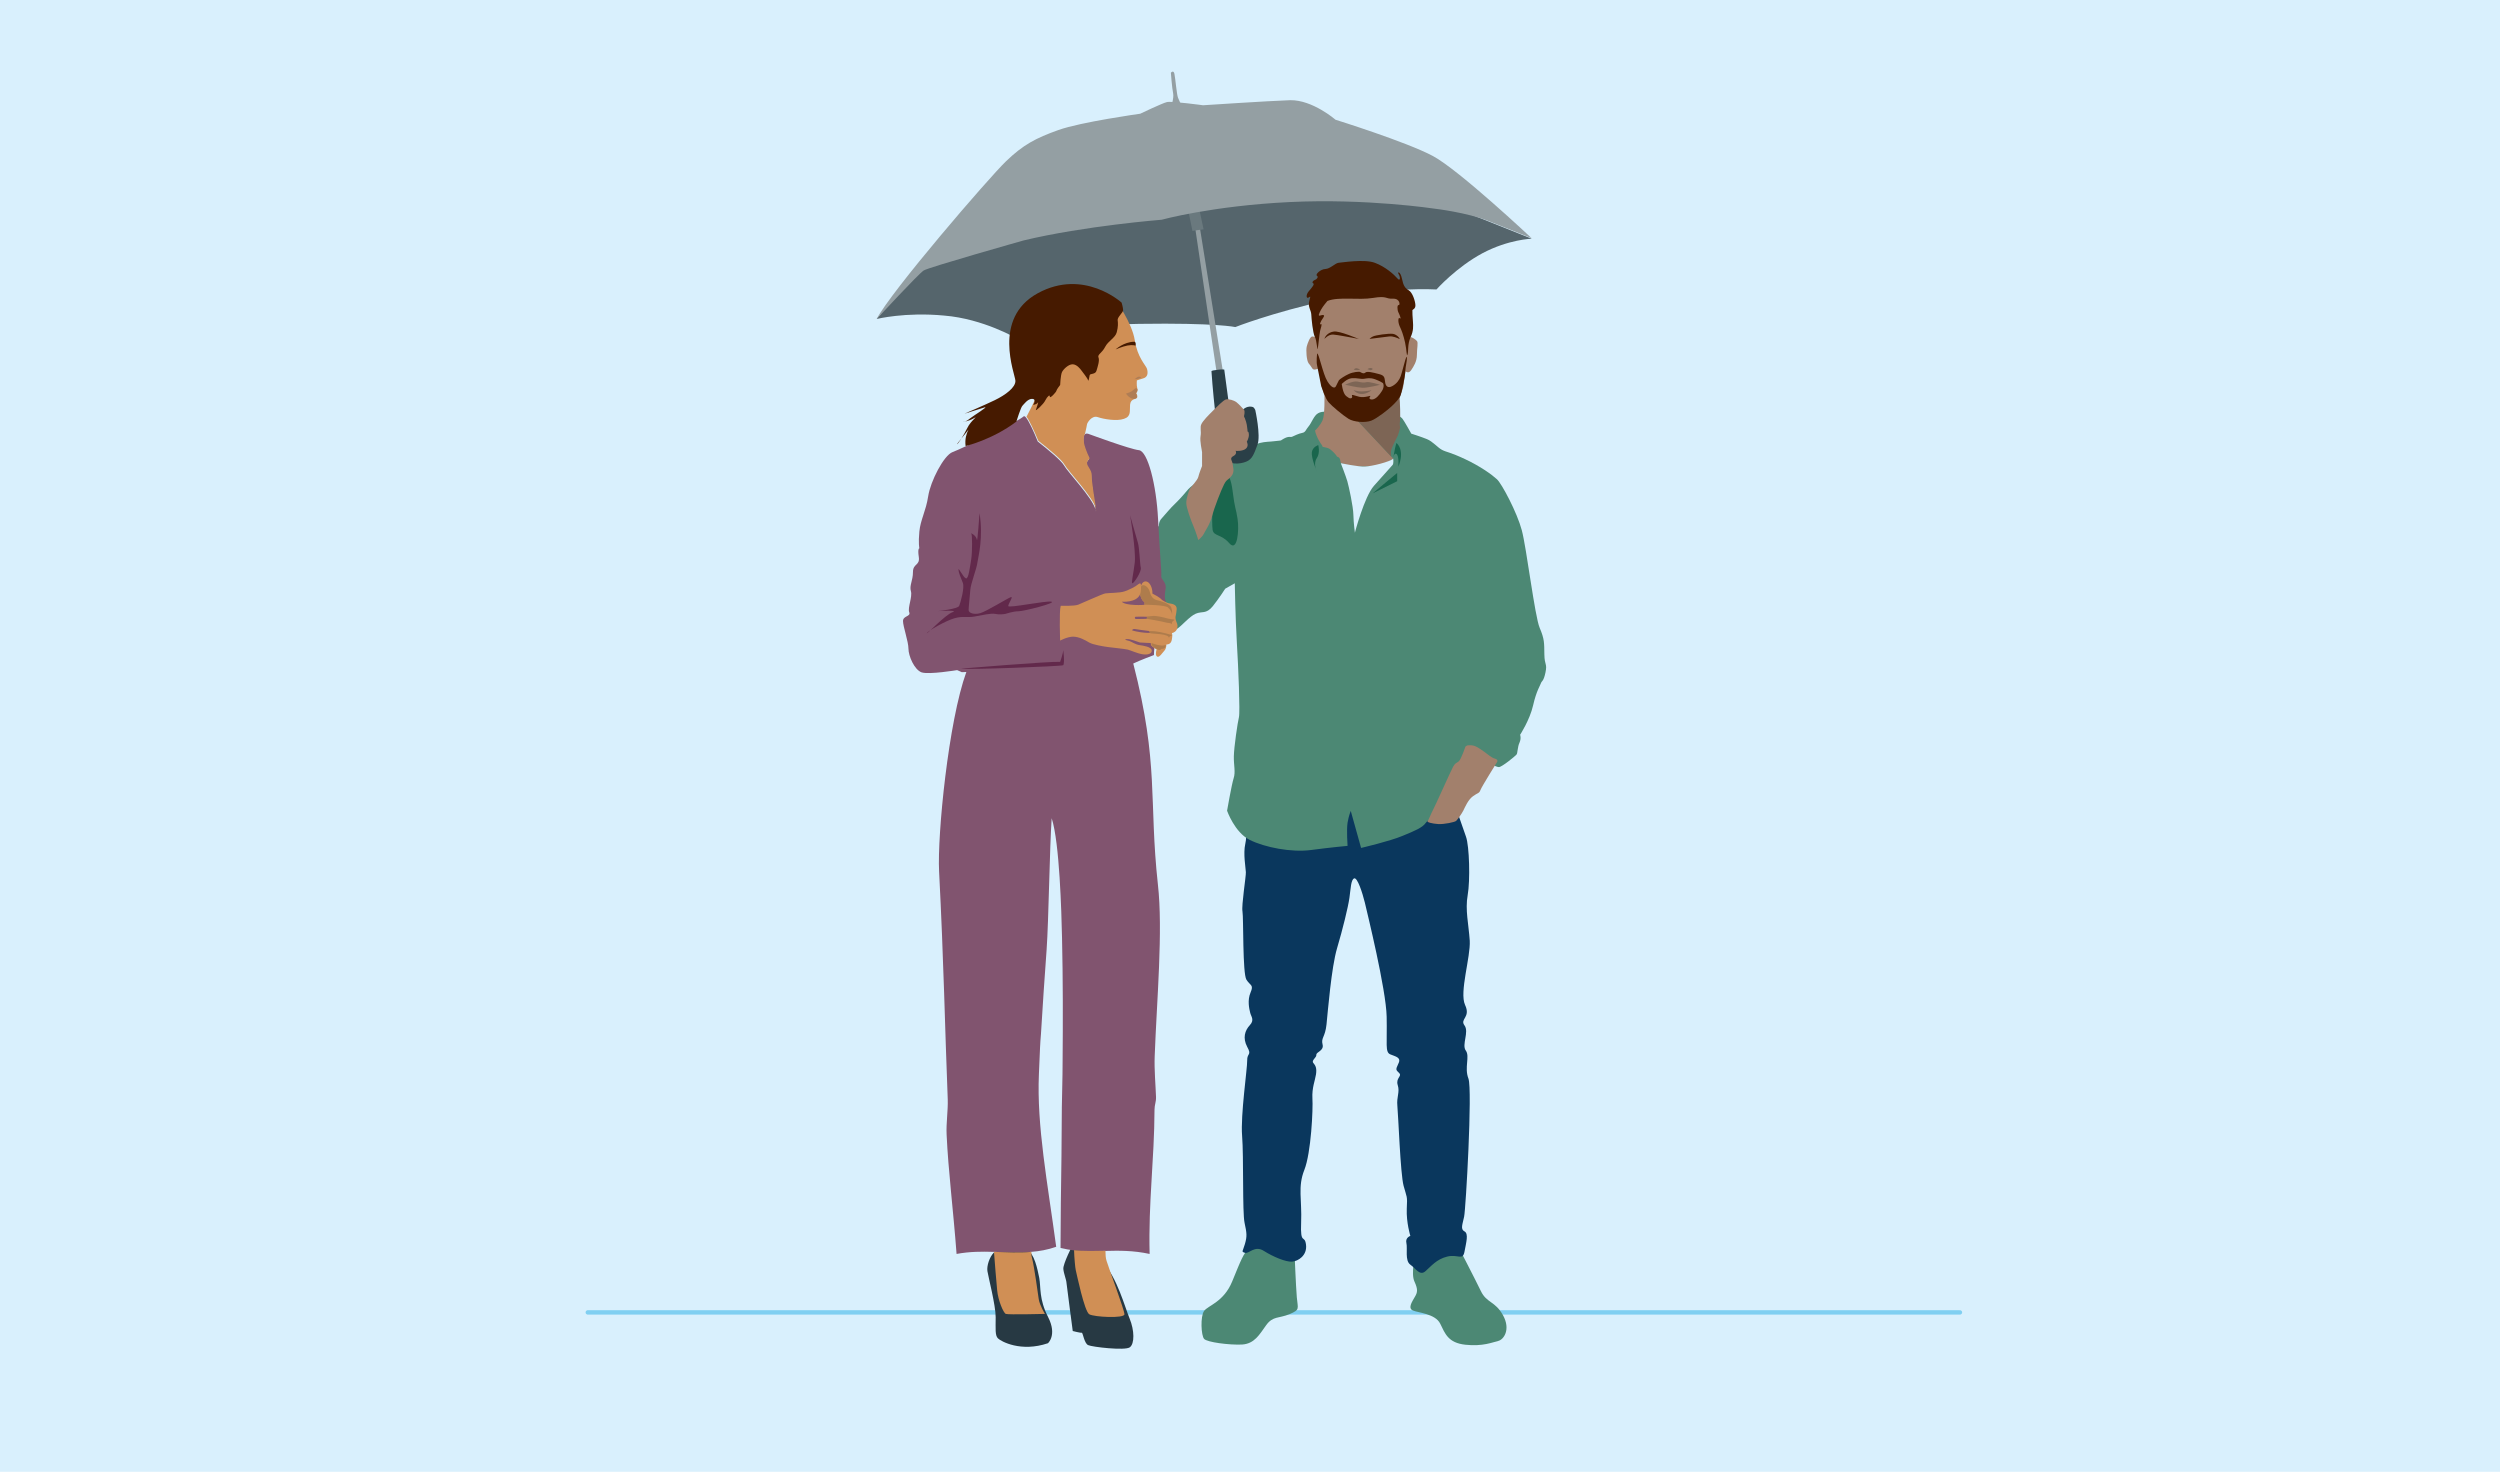
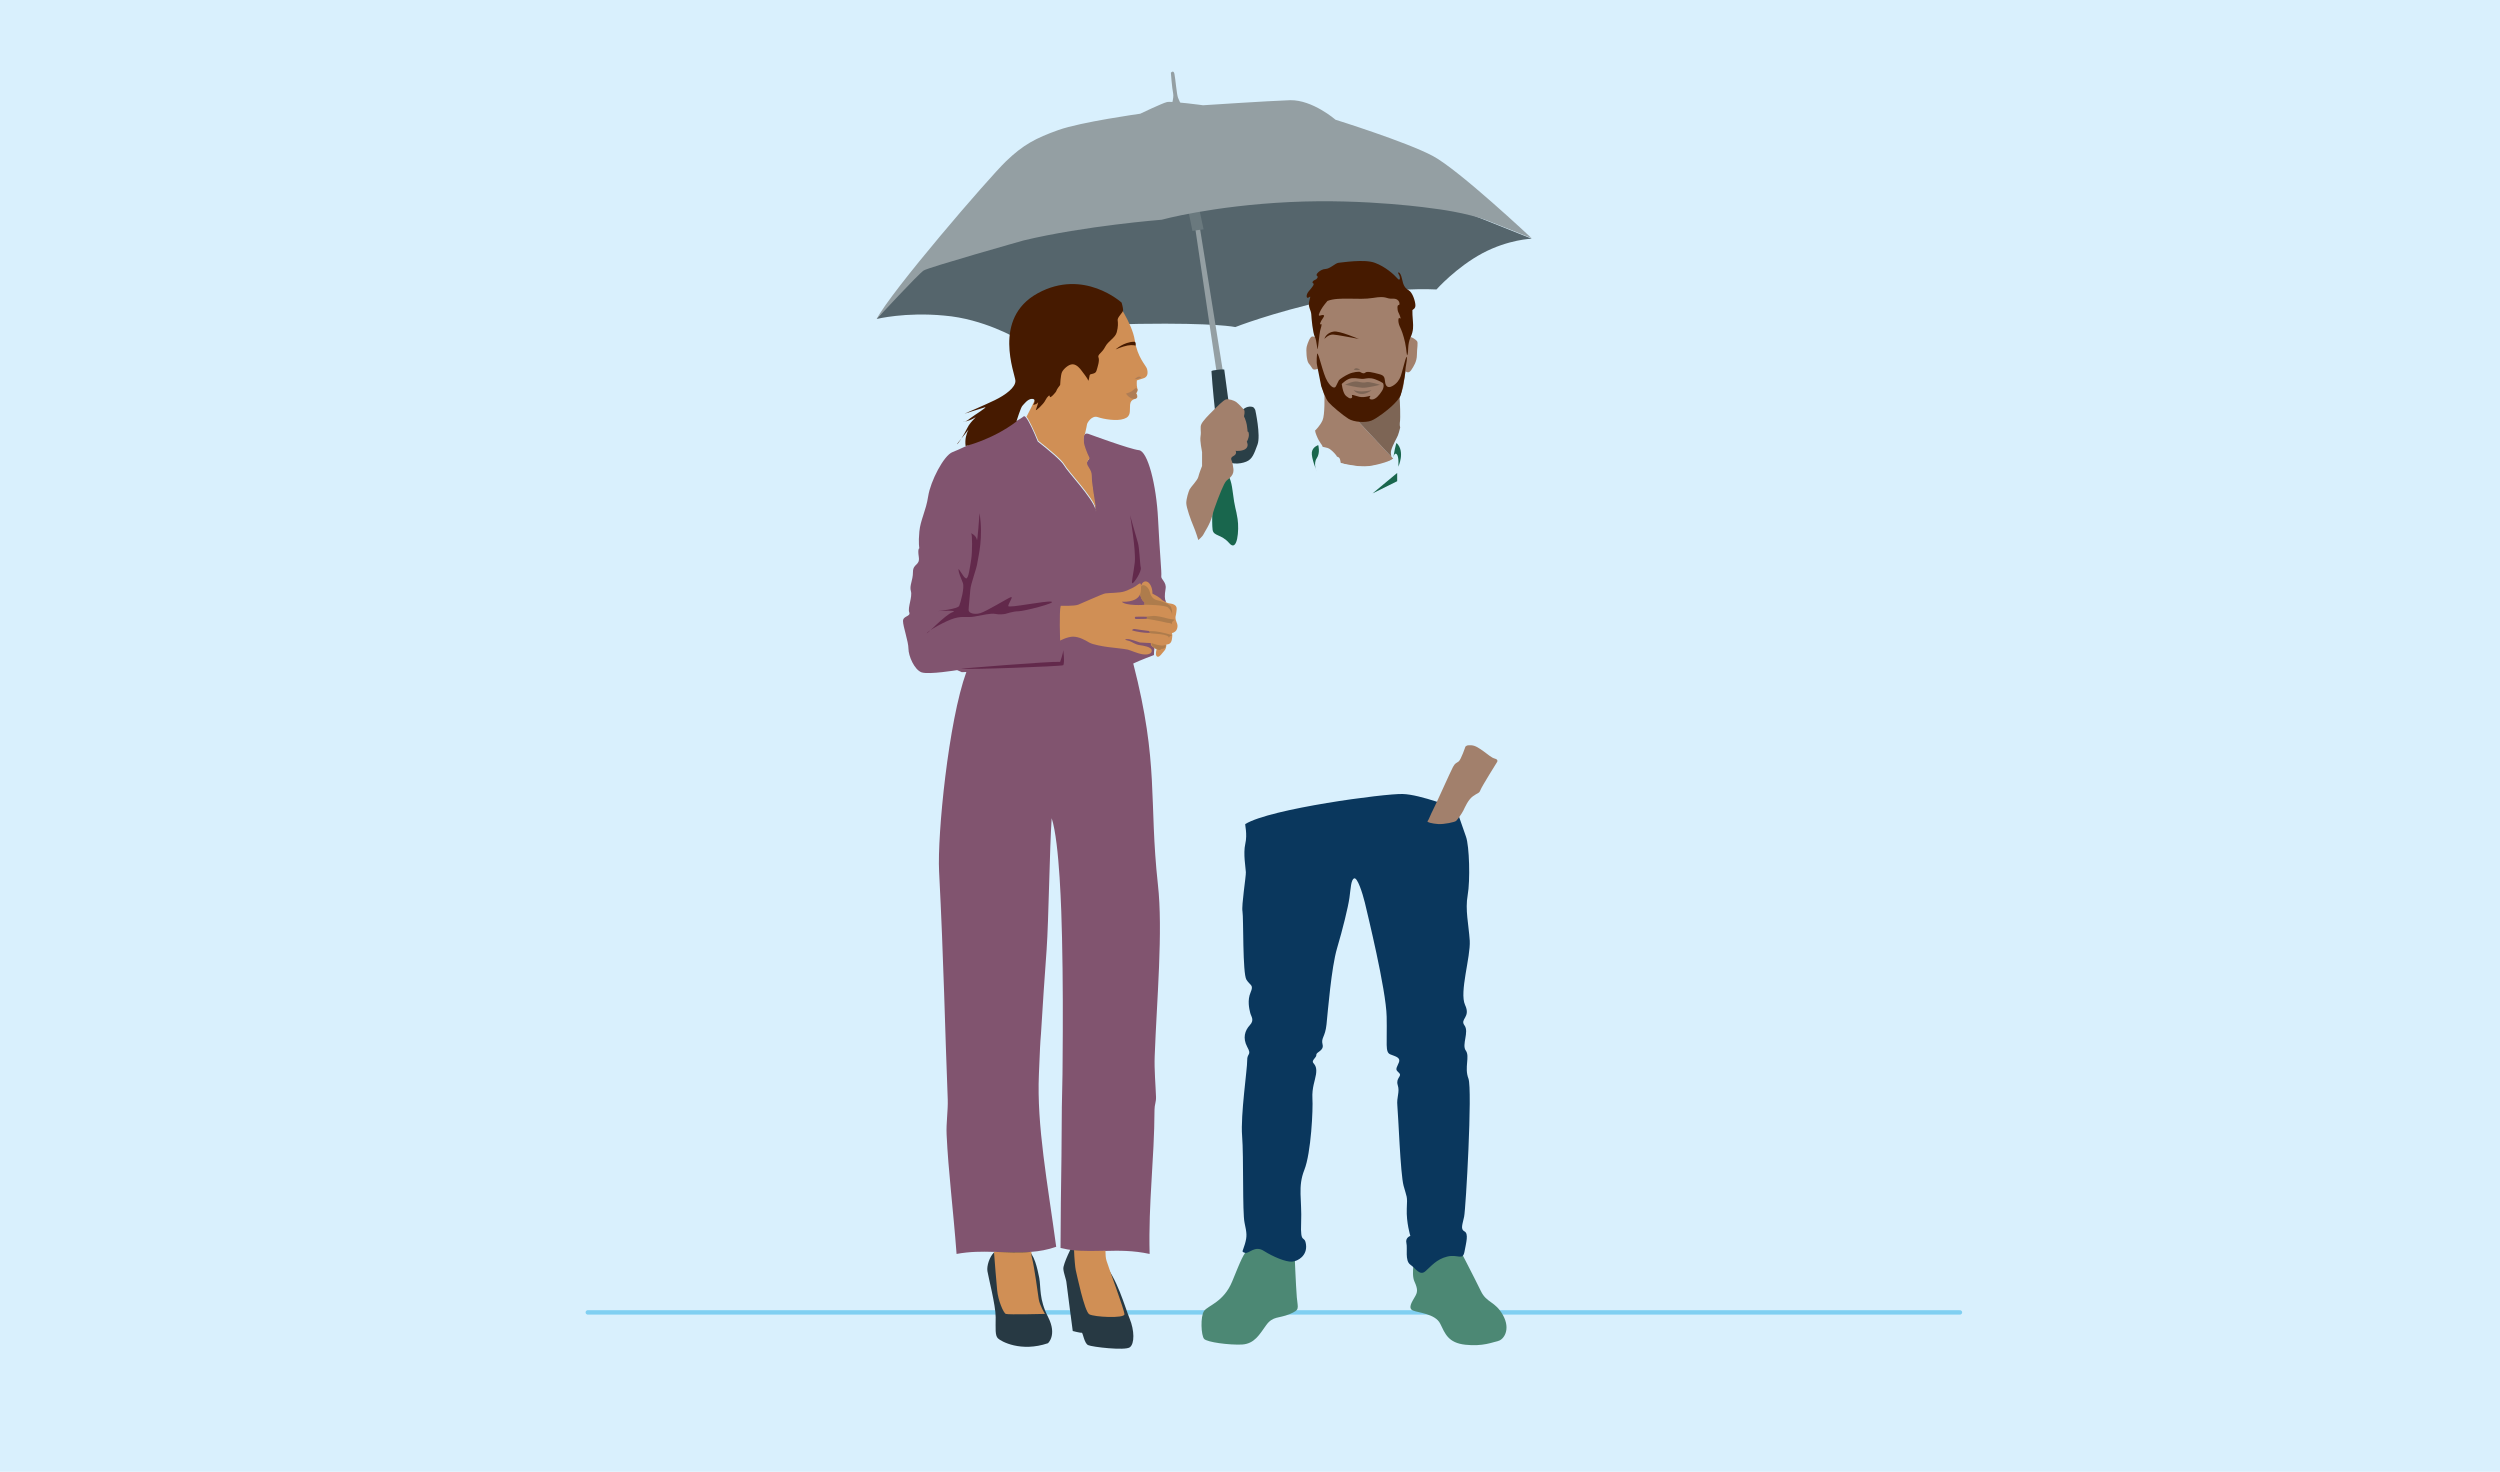
<svg xmlns="http://www.w3.org/2000/svg" version="1.1" x="0px" y="0px" viewBox="0 0 1330 783" style="enable-background:new 0 0 1330 783;" xml:space="preserve">
  <style type="text/css">
	.st0{fill:#D9F0FD;}
	.st1{fill:none;stroke:#80CFF1;stroke-width:2.341;stroke-linecap:round;stroke-linejoin:round;stroke-miterlimit:10;}
	.st2{fill:#A2806C;}
	.st3{fill:#2A3F47;}
	.st4{fill:#0A375D;}
	.st5{fill:#849BAE;}
	.st6{fill:#3B5F7D;}
	.st7{fill:#919698;}
	.st8{fill:#676867;}
	.st9{fill:#1E1F1F;}
	.st10{fill:#461A00;}
	.st11{fill:#7D6555;}
	.st12{fill:#E9C2A9;}
	.st13{fill:#B7CF8D;}
	.st14{fill:#4C8874;}
	.st15{fill:#FFFFFF;}
	.st16{fill:#CEA891;}
	.st17{fill:#9A9D9E;}
	.st18{fill:none;stroke:#919698;stroke-width:0.815;stroke-miterlimit:10;}
	.st19{fill:none;stroke:#919698;stroke-width:1.631;stroke-miterlimit:10;}
	.st20{fill:#19664D;}
	.st21{fill:#EFD1B7;}
	.st22{fill:#80CFF1;}
	.st23{fill:#CFAC8B;}
	.st24{fill:#4CBCEB;}
	.st25{fill:none;stroke:#80CFF1;stroke-width:2.33;stroke-linecap:round;stroke-linejoin:round;stroke-miterlimit:10;}
	.st26{fill:none;stroke:#FFFFFF;stroke-width:9.733;stroke-linecap:round;stroke-linejoin:round;stroke-miterlimit:10;}
	.st27{fill:#D7B694;}
	.st28{fill:#3D4D56;}
	.st29{fill:#597C66;}
	.st30{fill:#507099;}
	.st31{fill:#BB6320;}
	.st32{fill:#526169;}
	.st33{fill:#F3D8BF;}
	.st34{fill:#9BADC5;}
	.st35{fill:none;stroke:#231F20;stroke-width:0.889;stroke-miterlimit:10;}
	.st36{fill:none;stroke:#68747B;stroke-width:0.667;stroke-miterlimit:10;}
	.st37{fill:#68747B;}
	.st38{fill:#D08F55;}
	.st39{fill:#005539;}
	.st40{fill:#461A00;stroke:#000000;stroke-width:0.214;stroke-miterlimit:10;}
	.st41{fill:#531E3A;}
	.st42{fill:none;stroke:#000000;stroke-width:0.214;stroke-miterlimit:10;}
	.st43{fill:#AE7C4C;}
	.st44{fill:#949FA3;}
	.st45{fill:#6A797E;}
	.st46{fill:#BB6320;stroke:#000000;stroke-width:0.214;stroke-miterlimit:10;}
	.st47{fill:#A7B1B5;}
	.st48{fill:#72315A;}
	.st49{fill:#B998AD;}
	.st50{fill:#4F646B;}
	.st51{fill:#66C4F6;}
	.st52{fill:#E5F5FD;}
	.st53{fill:#33B1F3;}
	.st54{fill:#009FE3;}
	.st55{fill:none;stroke:#80CFF1;stroke-width:2.299;stroke-linecap:round;stroke-linejoin:round;stroke-miterlimit:10;}
	.st56{fill:#F1C085;}
	.st57{fill:#E19F6B;}
	.st58{fill:none;stroke:#009DF0;stroke-width:1.722;stroke-miterlimit:10;}
	.st59{fill:#125A40;}
	.st60{fill:#F5F5F5;}
	.st61{fill:#FCFCFB;}
	.st62{fill:#202020;}
	.st63{fill:#634D44;}
	.st64{fill:#676766;}
	.st65{fill:#C9C8CA;}
	.st66{fill:#669988;}
	.st67{fill:#99BBB0;}
	.st68{fill:#273943;}
	.st69{fill:#375B8B;}
	.st70{fill:#E3E1D8;}
	.st71{fill:#63A945;}
	.st72{fill:#417B66;}
	.st73{fill:#AF7D55;}
	.st74{fill:#ADD095;}
	.st75{fill:#CA8B5A;}
	.st76{fill:#161614;}
	.st77{fill:#7D888E;}
	.st78{fill:#167CC1;}
	.st79{fill:#41312C;}
	.st80{fill:#3A2B29;}
	.st81{fill:none;}
	.st82{fill:#233D45;}
	.st83{fill:#EAC29F;}
	.st84{fill:#8298B6;}
	.st85{fill:#A98E9C;}
	.st86{fill:#050B0D;}
	.st87{fill:#754B61;}
	.st88{fill:#C8936C;}
	.st89{fill:#181A15;}
	.st90{fill:#3D3E3A;}
	.st91{fill:none;stroke:#80CFF1;stroke-width:0.765;stroke-miterlimit:10;}
	.st92{fill:none;stroke:#66C5EE;stroke-width:0.765;stroke-miterlimit:10;}
	.st93{fill:none;stroke:#BAA5B0;stroke-width:0.172;stroke-miterlimit:10;}
	.st94{fill:#DDD2D8;stroke:#531E3A;stroke-width:0.229;stroke-miterlimit:10;}
	.st95{fill:#BAA5B0;stroke:#531E3A;stroke-width:0.229;stroke-miterlimit:10;}
	.st96{fill:none;stroke:#009FE3;stroke-width:0.42;stroke-miterlimit:10;}
	.st97{fill:none;stroke:#80CFF1;stroke-width:2.182;stroke-linecap:round;stroke-linejoin:round;stroke-miterlimit:10;}
	.st98{fill:none;stroke:#80CFF1;stroke-width:2.221;stroke-linecap:round;stroke-linejoin:round;stroke-miterlimit:10;}
	.st99{fill:#3E6E97;}
	.st100{fill:#33B2E9;}
	.st101{fill:#998173;}
	.st102{fill:#6C879E;}
	.st103{fill:#53738E;}
	.st104{fill:#F3D7BE;}
	.st105{fill:#EFBE82;}
	.st106{fill:#4C8875;}
	.st107{fill:#C27336;}
	.st108{fill:#DDBB9A;}
	.st109{fill:#BA6420;}
	.st110{fill:#EFCAA5;}
	.st111{fill:#AAB2B5;}
	.st112{fill:#338E71;}
	.st113{fill:#CDDDAF;}
	.st114{fill:#80B8A6;}
	.st115{fill:#ECB980;}
	.st116{fill:#E2B8A0;}
	.st117{fill:#BDD9AA;}
	.st118{fill:#CCA48E;}
	.st119{fill:#05326E;}
	.st120{fill:#B094A5;}
	.st121{fill:#81546F;}
	.st122{fill:#E7C897;}
	.st123{fill:#F0E1A8;}
	.st124{fill:#62294B;}
	.st125{fill:#010101;}
	.st126{fill:#797979;}
	.st127{fill:#636363;}
	.st128{fill:#7D5F4C;}
	.st129{fill:#99D9F4;}
	.st130{fill:#55656C;}
	.st131{fill:#831459;}
	.st132{fill:#C48B59;}
</style>
  <g id="background">
    <rect class="st0" width="1330" height="783" />
  </g>
  <g id="Layer_1">
    <line class="st25" x1="312.7" y1="698.2" x2="1042.7" y2="698.2" />
    <g>
      <path class="st130" d="M466.4,169.7l16-20.5l19.5-24.9l207-39.6l106,42.3c0,0-12.2,0.3-26.2,7.7c-14,7.5-24.5,19.3-24.5,19.3    s-26-1.6-57.2,5.5s-49.8,14.5-49.8,14.5s-10.1-2.3-51.2-1.7c-41.1,0.6-65.2,7.7-65.2,7.7s-17.7-10.4-38.4-12.1    C481.6,165.9,466.4,169.7,466.4,169.7z" />
      <path class="st44" d="M635.5,119l16.1,108.4c0,0,3.6,1.1,3.7,0.1c0-1-17.2-107.8-17.2-107.8L635.5,119z" />
      <path class="st44" d="M622.8,57.4c0,0,1.9-5.1,1.3-7.8s-1.2-10.9-1.2-10.9s1.4-1.7,1.9,0.6c0.5,2.4,1.2,10.9,1.9,12.7    c0.8,1.8,2.5,5.7,2.5,5.7L622.8,57.4z" />
      <path class="st14" d="M688.7,666.8c0,0,0.7,17.2,1.2,23.3c0.5,6.1,1.9,6.6-3.8,9s-8.9,0.9-12.5,5.9c-3.6,5-6.2,9.9-12.9,10.3    c-6.7,0.3-18.5-1.2-20.1-3c-1.6-1.7-2.1-12,0-14.9s10.4-4.7,14.9-15.6c4.5-10.9,6.1-15.5,9.3-17.9    C668,661.4,687,662.3,688.7,666.8z" />
      <path class="st14" d="M753.5,666.3c-0.7,1.2-3,11.3-1,15.5c1.9,4.2,1.7,5.7,0.1,8.3c-1.5,2.6-3.7,5.9-0.9,7.1    c2.8,1.2,11.9,1.7,14.5,7s4.2,10.2,13.4,11.2c9.2,1,14.4-1.3,17.4-2c3-0.7,6.8-6.1,2.6-13.7c-4.2-7.6-8.7-6.4-11.8-12.9    c-3.1-6.4-10.4-20.5-10.4-20.5H753.5z" />
      <path class="st4" d="M662.5,438.4c-0.3,0.2,1.2,5.3,0,10.5c-1.2,5.2,0.2,12.7,0.3,15.1c0.1,2.4-2.4,17.6-1.8,20.9s0,33,2.1,36.3    s4,2.6,2.2,6.8s-0.7,8.7-0.2,10.8c0.5,2.1,2.4,3.8-0.2,6.6s-3.9,6.8-1.4,11.5c2.6,4.7-0.1,3.1,0,7.3c0.1,4.2-3.6,29-2.7,40.1    c0.9,11.1,0.1,40.7,1.3,46.2c1.2,5.6,1.4,7.1,0.2,11.3c-1.2,4.2-2.1,4,0,4.7c2.1,0.7,5.2-4.2,10.1-1c4.9,3.1,11.6,5.9,14.9,5.7    c3.3-0.2,8.2-3.3,7.5-9s-3.1,0.5-2.6-11.8c0.5-12.3-1.9-18.9,1.7-28c3.6-9,4.7-32.5,4.3-38.1c-0.3-5.6,1.4-9.4,1.9-12.7    c0.5-3.3-0.2-4.7-1.4-6.1c-1.2-1.4,1.7-2.8,1.6-4.3c-0.2-1.6,4.2-2.1,3.3-5.6c-0.9-3.5,1.4-3.8,2.1-10.6    c0.7-6.8,2.6-30.4,5.6-40.5c3-10.1,5.9-21.9,6.6-26.9s0.8-9.6,2.5-10.3c1.7-0.7,4.4,7.6,5.7,12.9c1.2,5.2,11.3,46.1,11.6,60.7    c0.3,14.6-0.9,18.8,1.9,20c2.8,1.2,6.1,1.6,4.3,5c-1.7,3.5-1.1,3.3,0.5,5s-2,2.6-0.8,6.4c1.2,3.8-0.7,6.1-0.2,11.1    s1.6,36,3.3,42.4c1.7,6.4,2.1,5,1.7,12.3c-0.3,7.3,1.9,14.4,1.9,14.4s-2.8,0.9-2.1,3.8s-0.9,9.4,2.1,11.5c3,2.1,5,6.1,8,3.5    c3-2.6,5.9-6.4,11.6-7.8c5.7-1.4,8.3,2.3,9.2-2.6c0.9-4.9,2.3-9.6,0-10.8s-1-3.8-0.2-7.8c0.9-4,4.5-67.6,2.3-73.5    c-2.3-5.9,0.9-11.8-1.4-14.9s1.9-9.9-0.7-13.4c-2.6-3.5,3.5-4.2,0.3-10.9c-3.1-6.8,3-25.4,2.5-34.2c-0.6-8.9-2.5-16.3-1.1-24.2    c1.4-7.8,0.9-26.1-0.9-31.1s-5.2-14.9-5.2-14.9s-19.1-7.6-28.5-7.8C737,422.1,675.7,430.2,662.5,438.4z" />
-       <path class="st14" d="M707.4,219.2c-0.2,0-3.8-0.7-6.1,0.6c-2.3,1.2-3.6,5.3-5.1,7s-1.6,3.2-3.4,3.5s-4.4,1.6-5.3,2    c-1,0.5-1.6-0.5-4.4,1c-2.8,1.4,0.2,0.8-5,1.4c-5.1,0.7-9.3-0.6-20.7,7.6c-11.4,8.1-23.7,16-25.2,17.9c-1.6,1.9-4,4.8-6.8,7.5    c-2.9,2.7-5.9,6.5-7.4,8.1c-1.6,1.6-1.5,4-1.5,4s-2.7,2.2-3.3,5.3c-0.7,3.1-5.5,10.9-6.1,13.5s-4,5.6-2.3,20.5    c1.6,14.9,5.6,15.6,9,16.4c3.4,0.7,9.5,0.8,12.3-0.9c2.7-1.7,6.6-6.6,10-8.1c3.4-1.5,5.5,0.4,9.1-4c3.5-4.4,6.6-9.3,6.6-9.3    l5.1-2.9c0,0,0.3,18.1,1.1,31.5c0.8,13.4,1.8,37,1.1,39.8c-0.7,2.8-2.6,15.8-2.7,20.7c-0.1,4.9,1,8.3-0.1,11.7    c-1.1,3.5-3.5,17.3-3.5,17.3s4,11.5,12,15.5s22.2,6.8,32.7,5.4c10.5-1.4,19.4-2.2,19.4-2.2s-0.6-8.5,0-12.3    c0.6-3.7,1.7-6.3,1.7-6.3l5.5,19.7c0,0,15.4-3.6,22-6.4c6.6-2.7,10.6-4.4,12.3-6.8c1.6-2.5,7.4-4.4,12.1-7.7    c4.6-3.3,19.8-25.2,19.8-25.2s5.5,3.1,7.1,3.1s8.9-6,9.4-6.7c0.6-0.7,0.5-4.1,1.6-6.4c1-2.3,0.3-4.1,0.3-4.1s5.1-7.8,6.9-15.6    c1.8-7.9,3.8-10.6,4.2-11.9c0.4-1.2,1.4-0.8,2.4-5.7s-0.5-3.5-0.6-9.6c-0.1-6.1,0.1-8-2.5-14.1c-2.6-6.1-7-42.6-9.5-51.9    c-2.5-9.4-10.6-24.7-13.2-27.1c-2.6-2.4-8.6-6.8-16.9-10.7s-10-3.7-12.4-5c-2.3-1.2-4.8-4.4-8-5.7s-8.3-2.9-8.3-2.9    s-3.6-6.5-4.6-7.8c-0.9-1.3-3.5-2.4-4.4-2.4C741,220.8,707.4,219.2,707.4,219.2z" />
      <path class="st20" d="M645.1,264.3c0,0-0.5,13.9,0,17.5s4.6,2.2,8.9,7.2c4.3,5,5.3-6.9,4.4-12.9c-0.9-6-1.4-4.8-2.7-15.2    S650.5,246.9,645.1,264.3z" />
      <g>
        <path class="st2" d="M753.8,181.4c-0.8-0.9-2.9-2.2-3.3-2c-0.4,0.3-2-0.4-2-0.4s-0.5-21.2-3-24.4c-2.5-3.1-42.2-4.2-45.2,3.5     c-3,7.7-0.5,6.8-0.5,6.8s-0.3,10.8,0,12.8c0.3,2-0.4,1.4-1.6,1.3c-1.2-0.1-2.5,3.4-3,5.3c-0.5,2-0.1,7.6,1,9     c1.2,1.4,1.4,2,2.1,2.9c0.7,0.9,2.7,0,2.7,0s1.2,1,1.6,5.5c0.4,4.4,2,8.7,2,8.7s0.3,10.3-1,13.2c-1.3,2.9-3.8,5.3-3.8,5.3     l-0.2,0.1c0.1,0.8,0.4,1.7,0.8,2.7c1.6,4,3.1,5,3.1,5.7c0,0.7,2.3,0.3,4.1,1.6c1.8,1.3,3.6,3.5,3.6,3.8c0.1,0.4,0.4-0.1,1.3,0.8     c0.4,0.5,0.6,1.5,0.8,2.7c1.7,0.6,3.4,1.1,5.4,1.4c11.1,1.4,18.5-0.5,22.5-3.7L717.7,219l26.9-12.7l1.2,1.9c0.5-1.4,0.9-3,1-4.2     c0.3-3,1-6.5,1-6.5s1.4,1.6,2.9-0.5c1.4-2.1,3.1-4.7,3.1-8.2C753.8,185.2,754.6,182.3,753.8,181.4z" />
      </g>
      <g>
        <path class="st11" d="M740.1,239.6c0.7-2.7,3.3-7.1,3.6-8c0.2-0.6,0.9-2.6,1.2-4.1c-0.2-0.9-0.3-1.7-0.2-2.4     c0.5-2.9,0-12.5-0.1-13c-0.1-0.3,0.6-2,1.2-4l-1.2-1.9L717.7,219l22.5,24C740,241.9,739.8,240.7,740.1,239.6z" />
      </g>
      <path class="st0" d="M741.2,244c0,0,0.3,2.5-0.3,3.3c-0.6,0.8-4.9,5.4-10,11.2c-5.1,5.8-10.1,24.9-10.1,24.9s-0.7-5-0.8-9.5    s-2.4-15-3.2-17.8s-3.5-9.7-3.5-9.7s9.3,2,12.8,1.8C729.8,248.1,739.4,245.7,741.2,244z" />
      <path class="st2" d="M779.6,397.2c0,0-2.3,6.9-3.6,7.9s-1.8,0.7-3,2.9c-1.2,2.2-9.4,20.6-10.6,22.8s-2.3,5.4-2.9,6    c-0.7,0.6,2.5,1.4,5.6,1.6c3.1,0.2,8.9-1,9.6-1.7c0.7-0.7,2.9-3.7,3.8-5.5c0.9-1.8,2.5-5.7,5.1-7.6s3.3-1.4,4-3.3s8.9-15,8.9-15    s0.7-1.2-1.2-1.7c-1.9-0.5-3.5-2.1-5.9-3.8c-2.4-1.7-4.5-3.2-6.6-3.3C780.6,396.4,780.5,396.5,779.6,397.2z" />
      <path class="st3" d="M660.7,219.3c0,0-0.1-1.3,1.8-2.3c1.9-1,3.1-0.7,3.9-0.5s1.4,1.6,1.4,1.6s3,13.6,1.2,18.4    c-1.8,4.8-2.7,7.8-6,9.1c-3.4,1.4-9.2,1.8-12.2-1.8s-6.4-45.9-6.3-46.3c0.1-0.4,1.4-0.5,3.5-0.8c2.1-0.3,3.3-0.1,3.3-0.1    s5.1,37.7,5.2,39.2s0.9,3.2,2.1,3.3c1.2,0.1,3.4-1.7,3.7-5.9c0.3-4.2,0.4-8.2-0.3-10.3S661.2,220.9,660.7,219.3z" />
      <path class="st2" d="M637.5,287.3c0,0-1.3-4.4-2.6-7.4c-1.3-3-3.8-9.9-3.8-12.3c0-2.3,1.2-6.1,1.8-7.3c0.6-1.2,4.2-4.8,4.6-6.6    c0.4-1.8,2-5.8,2-5.8s0-6.6,0-7.3c0-0.7-1.3-5.9-0.8-8.6s-0.5-4.6,0.5-6.5s3.6-4.5,5.9-6.8c2.3-2.3,5.7-5.8,7.1-6.2    s4.3,0.5,5.5,1.4c1.2,0.9,3.4,3.3,4.1,4.1c0.7,0.8,0,3.5,0,3.5s1.1,2.2,1.5,4.5c0.4,2.3,0.4,3.6,0.4,3.6s0.7-0.2,0.7,1.6    c0.1,1.8-1.1,3.8-1.1,3.8s1.2,2.1-0.4,3.6c-1.5,1.5-5.5,1.4-5.6,1.2c-0.1-0.2,1.2,1.6-1.1,2.8c-2.3,1.2-0.7,2.4-0.5,3.9    c0.1,1.5,1.4,4.4-0.6,6.8s-2.4,1.5-3.9,4.4s-5.2,12.3-6.3,16.7c-1.1,4.4-4,8.5-4.6,9.8S637.5,287.3,637.5,287.3z" />
      <path class="st20" d="M701.3,236.8c0,0-3,0.9-3.4,3.8c-0.4,2.9,2.6,10.2,2.6,10.2s-2-4,0-7C702.5,240.9,701.3,236.8,701.3,236.8z" />
      <path class="st20" d="M743,235.7c-0.3-0.3-1.6,6.3-1.7,7.4c-0.1,1,0.3-2.7,1.7-1.5c1.4,1.2,0.9,6.7,0.9,6.7S747.7,240.2,743,235.7    z" />
      <polygon class="st20" points="743.3,251.6 730.2,262.5 743.3,256   " />
      <path class="st45" d="M634.4,122.9c0.5-0.2,5.9-0.9,5.9-0.9l-2.7-12.7l-5.6,1.9L634.4,122.9z" />
      <path class="st44" d="M544.6,127.9c32.6-7.8,73.4-11,73.4-11s26.9-7.4,68-9.4c41.1-2,77.1,3.5,77.1,3.5s17.3,2,28.8,6.6    c11.5,4.6,22.9,9.1,22.9,9.1s-38.5-36.2-52.5-43.7s-51.8-19.3-51.8-19.3s-12.2-10.6-24.1-10.4C674.6,53.7,640,56,640,56    s-16.7-2.3-19.2-1.7c-2.5,0.6-14.2,6.2-14.2,6.2S575,64.9,563,69.2c-12,4.3-18.7,7.8-27.9,16.7s-61.1,69.1-68.7,83.8    c0,0,22.3-24.1,25-25.8C494,142.2,544.6,127.9,544.6,127.9z" />
      <path class="st10" d="M706.2,160.1c0,0-2.5,2.9-3.5,4.8c-1,2-1.6,3.3-0.5,3c1-0.3,3.2-0.9,1.7,1.2c-1.5,2.1-2.1,3.9-1.2,3.4    c0.9-0.5,0,1.8-0.4,3.5c-0.4,1.7-1,8.6-1.3,9.6c-0.3,1-0.4-4.3-1.5-6.4c-1.1-2.1-1.8-9.7-1.9-11.9c-0.1-2.2-1.7-3.9-1.2-6.5    c0.5-2.6,1.2-3.6-0.1-2.6c-1.3,1-1.8-1.2,0-3.3c1.8-2.1,3.2-3.8,2.3-4.2c-0.9-0.4,0.1-1.6,1-1.8c0.9-0.3,2-1.6,1-2.2    c-1-0.7,1.9-3.5,4.5-3.6c2.6-0.1,5.2-3.1,7-3.3c1.8-0.1,13.6-2.1,19.3,0c5.7,2.1,10.4,6.4,12,8.3s1.7-0.7,0.7-2.2s0.9-1.7,1.7,2.2    s1.6,5.1,3.6,6.3c2.1,1.2,3.5,5.8,3.6,7.9c0.1,2-1.4,2.3-1.6,2.7c-0.1,0.4,0.1,4.2,0.3,6.3c0.1,2.1,0.4,4.6-1.3,8.2    c-1.7,3.6-1,7.6-1.6,9.1c-0.5,1.6-0.4-2.3-1.3-6.4c-0.9-4-1.8-6.4-2.9-8.7c-1-2.3-0.8-5,0.1-4.2c0.9,0.8,0.1-1.4-0.7-3    c-0.8-1.6-0.7-4.3,0.1-4s0.9-3.6-3.1-3.4s-2.9-1.7-10.6-0.4S712.4,157.7,706.2,160.1z" />
      <path class="st10" d="M706.2,202.9c2.5,4,3.9,3.4,4.3,2.9c0.4-0.5,1.5-3.1,1.8-3.5c0.3-0.5,3.3-2.5,5.4-3.4c2.2-1,5.4-1.3,5.9-1    c0.5,0.3,1.9,1.2,2.8,0.3c0.9-0.8,3.8-0.1,7.2,0.8c3.4,0.8,2.9,2.3,3.3,4.4c0.3,2.1,1.5,3.3,3.8,2c2.3-1.2,3.8-3.3,4.5-5.3    c0.7-2,2.4-9,2.9-10s0.5,1.1,0,3.6s-0.5,5.1-0.9,7.3c-0.4,2.2-1.3,6.9-2,9s-2.8,4.2-4.8,6.1s-7.8,6.5-10.9,7.7    c-3.2,1.2-9.2,0.8-12.1-1c-2.9-1.8-8.9-6.8-10.6-8.8c-1.7-2-3-6.2-3.9-8.5c0,0-1.8-9.2-2.2-11.1c-0.5-1.9,0-6.3,0-6.3    C701.6,187.5,703.7,198.9,706.2,202.9z M717.3,211.5c1,0.8,2.4,0.4,2-0.8c-0.5-1.2,1-0.3,3.9,0.4c2.9,0.7,6.5-1,5.8-0.3    c-0.7,0.8-0.7,1.9,1.2,1.7c1.8-0.2,3.6-2.3,5-4.5s0.8-4,0.5-4.2s-1.4-1-4.1-2c-2.7-1-4.3-0.5-5.9-0.3c-1.6,0.3-3.8-0.5-6.5-0.3    c-2.7,0.2-5.4,3.1-5.4,3.1C714.7,210.6,716.3,210.7,717.3,211.5z" />
      <path class="st11" d="M715.6,204.7c0,0,4.3-2.2,6.6-1.7c2.3,0.5,3.4,0.7,4.8,0.3c1.4-0.4,7.2,1.4,7.2,1.4s-6.5,1.7-9.4,1.6    C722.1,206.2,715.6,204.7,715.6,204.7z" />
      <path class="st11" d="M720.1,207.6c-0.2-0.2,2.2,0.8,5.1,0.6c2.9-0.2,4.5-0.6,4.5-0.6S724.4,212.1,720.1,207.6z" />
      <path class="st10" d="M704.6,180.3c0,0,2.1-2.5,4.7-2.3c2.6,0.2,8.4,1.4,10.3,1.7c1.9,0.3,3.4,0.7,3.4,0.7s-10.6-4.6-13.5-4    C706.6,176.8,704.9,178.9,704.6,180.3z" />
-       <path class="st10" d="M728.6,180.3c0,0,8.3-1,10.4-1.3c2.1-0.3,4.6,0.9,5.4,1.3c0.8,0.4-1-2.4-3.4-2.7c-2.3-0.3-9.3,0.7-10.6,1.4    C729.1,179.6,728.6,180.3,728.6,180.3z" />
      <path class="st11" d="M723.6,196.6c0,0-1.6-0.9-2.3-0.7s-1.1,0.7-1.1,0.7S721.7,197.3,723.6,196.6z" />
-       <path class="st11" d="M727.5,196.4c0,0,1-1,2.3-0.5c1.3,0.5-0.6,1.1-0.6,1.1L727.5,196.4z" />
    </g>
    <g id="Artwork_1_00000165195852807000078300000002590962256958690188_">
      <g>
        <g>
          <path class="st68" d="M570.7,662.2c0,0-5.3,10.3-5,12.9c0.2,2.5,1.6,5.6,1.7,7.6c0.2,2,3.3,25.4,3.3,25.4s4.2,1.1,4.8,0.9      c0.6-0.1,1.3,5.7,3.4,6.6c2.1,1,19.4,3,22.1,1.2c2.7-1.9,2.5-9.1,0-15.2c-2.5-6-6.7-22-14.3-30S574.8,658.9,570.7,662.2z" />
          <path class="st68" d="M528.8,666.3c-2.4,2.4-3.9,7.1-3.5,9.9c0.4,2.8,4.4,18.2,4.4,24.5s-0.4,9.7,1.2,11.3      c1.6,1.6,12.2,7.5,26.6,2.6c0,0,5-4.3,0.1-13.9s-3.8-15.8-4.7-20.8c-1-4.9-2.6-13.1-6.7-15.2      C541.9,662.5,528.8,666.3,528.8,666.3z" />
        </g>
        <g>
          <path class="st131" d="M583.3,272c0,0-0.1-0.4-0.2-1.2C583.3,271.2,583.3,271.6,583.3,272z" />
          <path class="st121" d="M614.3,561.8c-0.3,7.2,0.5,15.7,0.7,21.7c0.1,2.9-0.8,4.1-0.8,6.9c-0.1,26.6-3.3,49.2-2.6,76.7      c-8.8-1.9-16.4-1.8-23.6-1.6c-5.6,0.1-11.1,0.3-16.7-0.3c-2.3-0.3-4.7-0.7-7.1-1.3c0.1-22.8,0.2-25.6,0.5-48.7      c0-1.7,0.2-24.6,0.2-26.3c0.1-8.1,0.4-15.3,0.4-23.4c0.2-22.3,0.2-44.5-0.3-66.5c-0.3-13.7-1.3-50.6-5.5-63.7      c-1.1,15.7-1.6,54.2-2.7,69.9c-1.1,14.9-2.1,29.9-3,44.8c-0.2,3.1-0.4,4.3-0.5,7.4c-0.2,4-0.4,10-0.6,14      c-1.2,27.6,4.6,57.8,9.2,91.9c-4.6,1.6-9.1,2.4-13.4,2.7c-6.7,0.6-13.2,0.2-19.9,0c-6.2-0.2-12.7-0.2-19.7,1.1      c-1.8-23.9-4.4-44-5.3-63.5c-0.3-6.1,0.8-12.8,0.6-18.7c-1.5-37.8-2.1-73-4.6-121.3c-1-19.4,5-80,14.5-106.1l-2.4,0.1l-2.5-1.1      c0,0-15,2.5-18.9,1.2c-3.9-1.4-7-8.8-7-12.6c0-3.8-2.9-11.8-2.9-14.7c0-2.9,4.3-2.3,3.3-4.7c-0.9-2.4,1.8-8.2,0.9-11.2      c-0.9-3,1.1-5.6,1.1-10.2c0-4.6,3.8-3.3,3.1-8c-0.7-4.7,0.3-4.6,0.3-4.6s-0.6-2.6,0-8.9s3.5-10.9,4.7-18.8      c1.2-7.9,8.3-21.8,13-23.5c4.7-1.7,34.9-16.2,37.8-19c0.3-0.2,0.7,0,1.2,0.6c1.5,1.8,4,7.1,6.3,12.8      c5.6,4.4,12.5,10.2,13.8,12.5c2.2,3.9,15.1,17.2,16.9,23.6c0.1,0.8,0.2,1.2,0.2,1.2c0-0.4-0.1-0.8-0.2-1.2      c-0.6-3.7-2.4-14.6-2.3-17.4c0.2-3.4-2.7-5.2-2.5-7.1c0.1-0.6,0.6-1.5,1.4-2.3c-1.6-3.2-2.9-7-3-8.1c-0.1-1.1-0.4-3.6,0.5-4.8      c0,0,0,0,0,0c0.5-0.7,1.4-0.9,2.9-0.2c0,0,21.4,7.9,26.1,8.4c4.7,0.5,9.3,18.4,10.2,36.8c0.9,18.4,2,28.5,1.7,30.2      c-0.3,1.7,2.9,3.2,2.3,6.7c-0.6,3.5-0.5,5.8,0.1,6.5c0.5,0.8-6.3,19.1-6.3,28.8c0,0-7.5,2.8-11,4.5      c13.8,53.6,8.2,72.5,13.1,117.5C618.8,495.1,615.4,532.1,614.3,561.8z" />
        </g>
        <g>
          <g>
            <path class="st38" d="M555.9,699c0,0-19.5,0.5-20.8,0c-1.3-0.5-4.1-7.2-4.6-12.5c-0.4-4.3-1.4-16-1.7-20.5       c6.7,0.2,13.2,0.6,19.9,0c0,1.2,0,2.1,0.3,3.1c1.3,5.1,3.1,18.7,3.6,22C553.1,694.4,555.9,699,555.9,699z" />
            <path class="st38" d="M598.2,699.2c0,2.3-16.1,1.5-18.7,0c-2.6-1.5-6.7-21.5-7.2-23.5c-0.3-1.3-0.8-6.6-0.9-10.6       c5.6,0.6,11.1,0.4,16.7,0.3c0,2,0.1,3.9,0.6,5.4C590.2,675.7,598.2,696.9,598.2,699.2z" />
            <path class="st132" d="M583.3,272c0,0-0.1-0.4-0.2-1.2C583.3,271.2,583.3,271.6,583.3,272z" />
            <path class="st38" d="M608.2,201.3c-2.5,0.7-3.4,1.1-3.4,1.1s-0.2,2.8,0.2,4c0.4,1.2,0,2.5-0.6,2.7c0,0,0.9,1.1,0.6,2.3       c-0.3,1.2-3.5,0.4-3.8,3.9c-0.3,3.4,0.7,6.2-3.2,7.5c-3.8,1.4-10.8,0.2-14-0.9c-3.2-1.1-5.6,3.1-5.7,3.8c0,0.4-0.6,2.9-1.1,5.2       c0,0,0,0,0,0c-0.9,1.2-0.6,3.7-0.5,4.8c0.1,1.1,1.4,4.9,3,8.1c-0.7,0.8-1.3,1.7-1.4,2.3c-0.2,2,2.7,3.8,2.5,7.1       c-0.1,2.8,1.7,13.7,2.3,17.4c-1.8-6.4-14.8-19.8-16.9-23.6c-1.3-2.4-8.2-8.1-13.8-12.5c-2.4-5.7-4.8-10.9-6.3-12.8       c0.6-1.1,3.7-7.1,5-10.2c1.4-3.5,8-37.6,8-37.6l34.4-14.3c0,0,8.8,12.2,10.2,21.4c1.4,9.2,5.9,13.3,6.5,15.2       C610.8,198.3,610.7,200.6,608.2,201.3z" />
          </g>
          <path class="st38" d="M626,331.2c-0.9-2-0.6-3.2-0.6-3.2s0.4-1.5,0.6-4c0.1-2.5-2.6-2.8-3.9-3c-1.3-0.1-3.9-1.8-3.9-1.8      c-1-1.4-5.1-3.4-5.1-3.4c0.1-3.3-1.6-6.5-3.6-6.5c-1.8,0-2.5,2.2-2.6,2.7c0.1-0.4,0.4-2.5-1.3-1.2c-1.8,1.5-4.8,2.9-7.3,3.8      c-2.5,0.9-8.5,0.8-10.3,1.1c-1.7,0.3-12.3,5.2-14.4,6c-2,0.8-9.3,0.6-9.3,0.6c-0.9,3-0.3,18.5-0.3,18.5s3.6-2,6.8-2.1      c3.3,0,6.6,1.9,8.6,3.1s7.7,2.1,9.8,2.4c2.1,0.3,9.2,1,10.8,1.4c1.6,0.4,5.2,2.1,8,2.5c2.8,0.4,5-0.4,4.7-2.2      c-0.3-1.8-4.4-2.4-6.5-2.7c-2.1-0.3-4.2-1.8-5.4-2.2c-1.2-0.3-3.3-0.8-1.4-1c2-0.2,6.1,1.6,7,1.8c0.9,0.1,5.8,0.3,5.8,0.3l0.1,1      c0.4,1,3,2.4,3,2.4c-0.5,1.8-0.6,3.5,0.5,3.9c1.1,0.3,2.6-2.1,3.7-3.3c1.1-1.2,1-3.2,1-3.2c2.6-0.1,2.9-2,3.1-3.9      c0.2-1.9-0.2-2.2-0.2-2.2s0.9-0.1,1.6-0.7C626.1,335.5,627,333.2,626,331.2z M610.1,328.1c0.2,0.1,0,1.1,0,1.1s-5.1,0.2-5.8,0.1      c-0.8-0.1-0.7-1-0.2-1.2C604.1,328.1,609.9,328,610.1,328.1z M596.8,320.1c0,0,7.8,0.7,9.7-3.9c0,0,0.8,3.5,2.4,4.1      c0,0-0.1,1.1,0,1.4C609,321.9,598.7,322.4,596.8,320.1z M606.5,336.3c-3.2-0.5-4.3-1-4.3-1s0.5-0.8,1.3-0.7c0,0,7.1,1.1,7.9,1.1      l0.5,1C611.8,336.7,609.7,336.8,606.5,336.3z" />
        </g>
        <g>
          <path class="st10" d="M596.7,161c0,0-20.1-18.4-44.6-5c-24.5,13.4-12,43.1-11.9,46.6c0.1,3.5-5.2,7.5-11,10.3s-15,6.7-15.9,7.1      s8.4-2.7,10.6-3.3c2.2-0.6-6.1,4.5-7.7,5.8c-1.6,1.3-3,2-3.7,2s2.8-0.3,5.6-2c2.8-1.6-1.6,1.2-3.5,5.2c-1.9,3.9-4.8,8.3-5.4,8.6      c-0.6,0.3,5.3-6.6,6.9-8.9c1.6-2.3-3.4,2.6-2.4,9.9c0,0,14.1-3.3,27-13c0,0,2.4-7.7,3.2-8.4c0.8-0.8,2.8-3.7,5.1-3.7      c2.4-0.1,1.1,2.6,0.7,3c-0.4,0.4,1.8,0,2.4-1s-0.5,2.6-1,3.8c-0.5,1.2,4.1-3,5-5c1-2,2.5-3.4,2.4-2c-0.1,1.4,3.4-2.4,3.5-3.1      c0.1-0.7,2-3.1,2-3.1s0.2-5.2,1-6.9c0.9-1.7,3.5-4.1,5.6-4.1c2.2,0,4.1,2.4,4.8,3.4c0.7,1,3.1,3.9,3.4,5      c0.3,1.2,0.7-1.6,0.9-2.6c0.2-1,3-0.3,3.6-2.3s1.8-5.5,1.1-7.1c-0.7-1.6,1.9-2.4,3.5-5.6s5.4-4.8,6.2-7.8c0.8-3,0.7-4.9,0.5-6.4      c-0.3-1.6,2.9-4.1,2.9-5.4S596.7,161,596.7,161z" />
          <path class="st10" d="M593.5,185.9c0,0,4.3-4,9.9-4.1c1.1,0,0.7,2.1,0.7,2.1s-1.4-0.6-4.2-0.1      C597.2,184.3,593.5,185.9,593.5,185.9z" />
        </g>
        <g>
          <path class="st124" d="M521.1,273c2.1,13-0.6,22.8-1.1,26.2c-0.4,3.4-3.6,11.3-3.8,14.7c-0.2,3.4-0.9,8.9-0.9,10.6      c0,1.7,3,2.6,6.2,1.7c3.2-0.9,14.5-7.9,16.2-8.5c1.7-0.6-1.3,3.4-1.3,4.7c0,1.3,20.2-3,23-2.3c2.8,0.6-14.7,5.1-17.6,5.1      c-3,0-6.4,1.3-7,1.4c-0.6,0.1-3.2,0.5-5.3,0s-7.2,0.7-11.1,1.4s-6-0.4-10.6,0.9c-4.7,1.3-14.2,6.8-14.7,7.9      c-0.4,1.1,9.8-9.8,13.6-11.1c3.8-1.3-7.7-0.6-7.7-0.6s10.6-1.1,11.3-2.8s3-9.8,1.9-12.3c-1.1-2.6-2.3-5.7-2.3-7      c0-1.3,2.6,4.3,4,4.7s2.1-6.2,2.8-10.2c0.6-4,0.6-13.2,0-13.7c-0.6-0.5,2.6,0.9,3,3.3C520,289.2,521.1,273,521.1,273z" />
          <path class="st124" d="M511.3,355.7c0,0,46.7-3.9,52.7-3.6c0,0,1.6-4.5,1.6-6s1,7,0,7.8C564.6,354.5,514.4,356.4,511.3,355.7z" />
          <path class="st124" d="M601.2,274.1c0,0,3.2,18.8,2.5,25.1c-0.7,6.3-2.1,11.3-1.2,11.1c0.9-0.2,4.9-6.3,4.4-8.3      c-0.5-2-0.7-10.9-1.6-13.5C604.5,285.9,601.2,274.1,601.2,274.1z" />
        </g>
        <g>
          <path class="st73" d="M599,209.4c0,0,2.3,3.4,4.9,2.7c1.6-0.4,0.8-2.1,0.4-3c0,0,1.6-1.7,0.4-2.5c-0.7-0.5-1.6,0.9-2.7,1.6      C601,208.8,599,209.4,599,209.4z" />
          <path class="st73" d="M603.7,201.7c0,0,1.3-1.4,2.3-1.3c1,0,1.2,0.3,0.7,0.7C606.2,201.4,604.9,201.7,603.7,201.7z" />
          <g>
            <path class="st73" d="M623.5,327.2C623.5,327.4,623.5,327.3,623.5,327.2L623.5,327.2z" />
            <path class="st73" d="M623.5,327.1C623.5,327.1,623.5,327.1,623.5,327.1C623.5,327.1,623.5,327.2,623.5,327.1       C623.5,327.2,623.5,327.2,623.5,327.1z" />
            <path class="st43" d="M621.4,323.2c1.4,1.3,2.2,2.9,2.1,3.9c0.1-0.6,0.2-2.4-0.4-3.9c-0.8-2.1-5.7-3.5-7.9-4       c-2.2-0.6-3.2-2.8-3.6-4.6c-0.4-1.8-3.1-4.6-4.6-2.6c0,0,0.2,2.6-0.5,4.2c0,0,0.6,3.3,2.4,4.1v1.4       C608.9,321.7,620,321.8,621.4,323.2z" />
            <path class="st43" d="M621,329c-2.1-0.6-5.7-1.5-7.8-1.3c-2,0.2-3.1,0.3-3.1,0.3s0.1,0.3,0,1.2c0,0,8.3,1.4,9.8,1.9       c1.6,0.5,3.1,0.1,3.6,1.1c0,0-0.4-1.4,1-2.1C625.9,329.4,623.1,329.6,621,329z" />
            <path class="st43" d="M613.9,335.8c-3.1-0.2-2.6,0-2.6,0s0.3,0.7,0.5,1c0.1,0.3,5.6,0.4,7.4,0.9c1.8,0.5,2.4,0.7,2.6,1.4       c0.2,0.7,0.1-1,1.6-1C624.9,338,617,336,613.9,335.8z" />
            <path class="st43" d="M617.6,343.4c-2.2-0.2-5-1.3-5-1.3l0.1,1c0,0,0.6,1.2,3,2.4c1.5,0.8,2-0.1,2.1-0.3c0,0,2,0.2,2.3-1.3       C620.5,342.4,619.8,343.7,617.6,343.4z" />
          </g>
        </g>
      </g>
    </g>
  </g>
</svg>